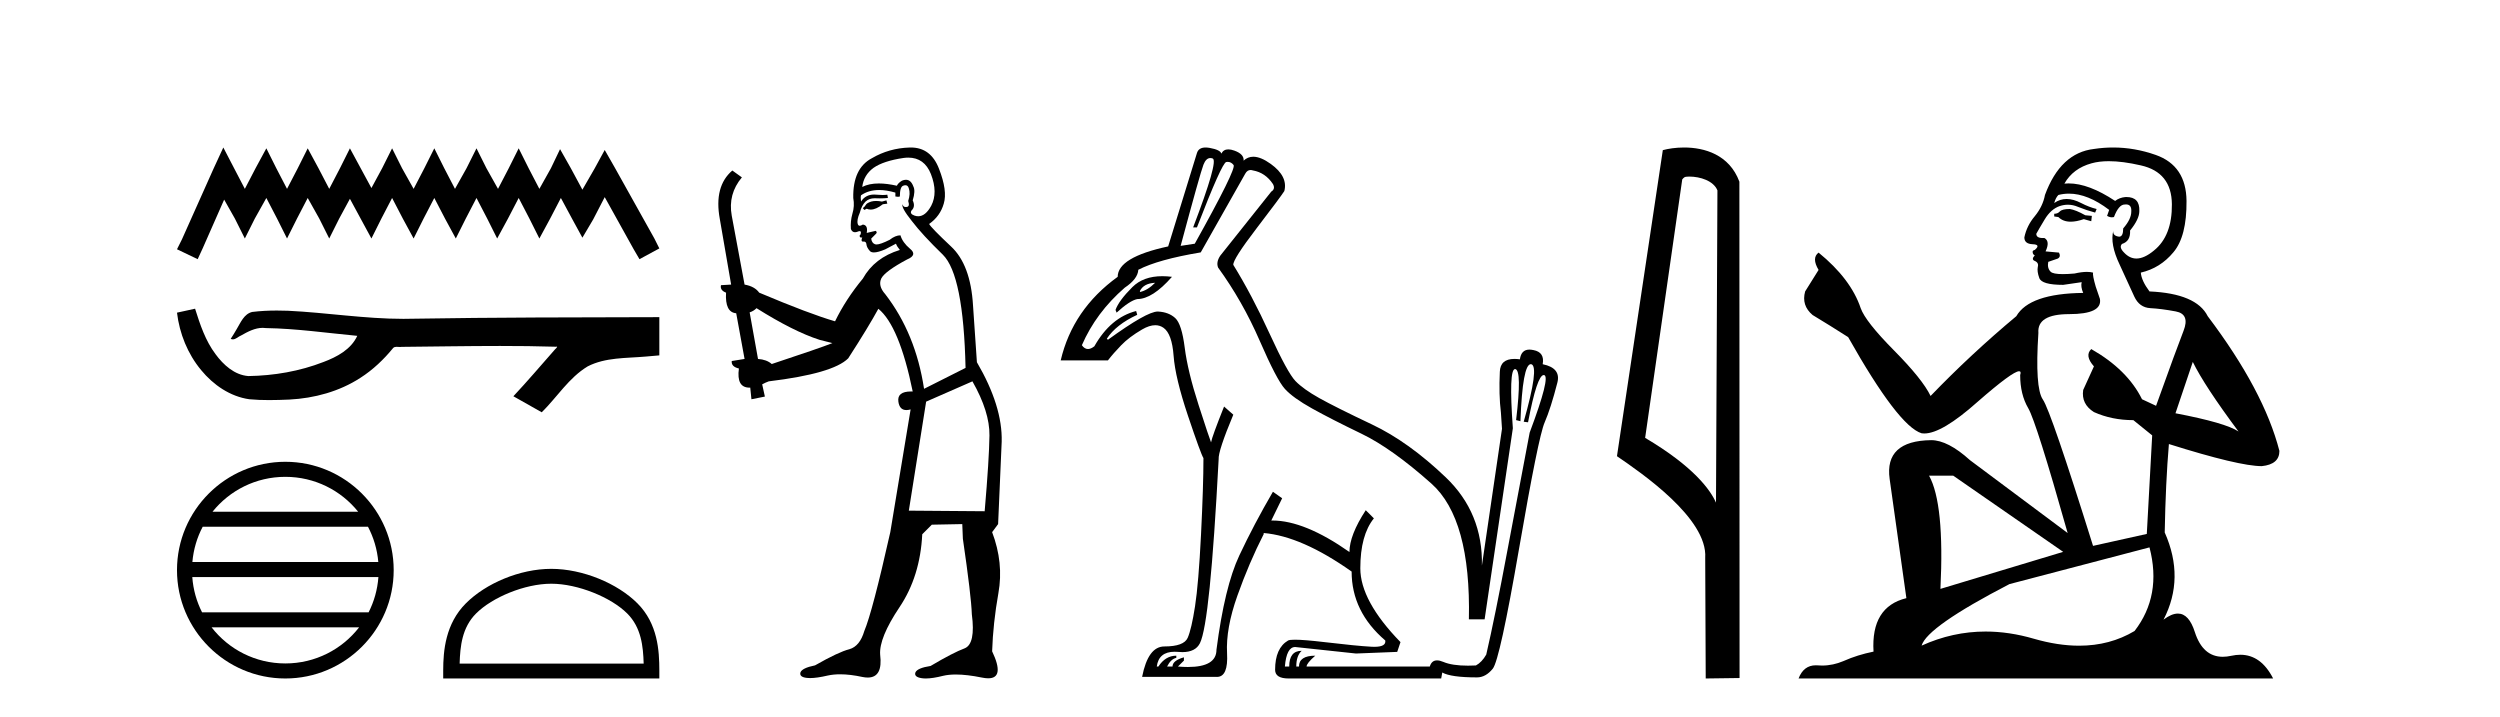
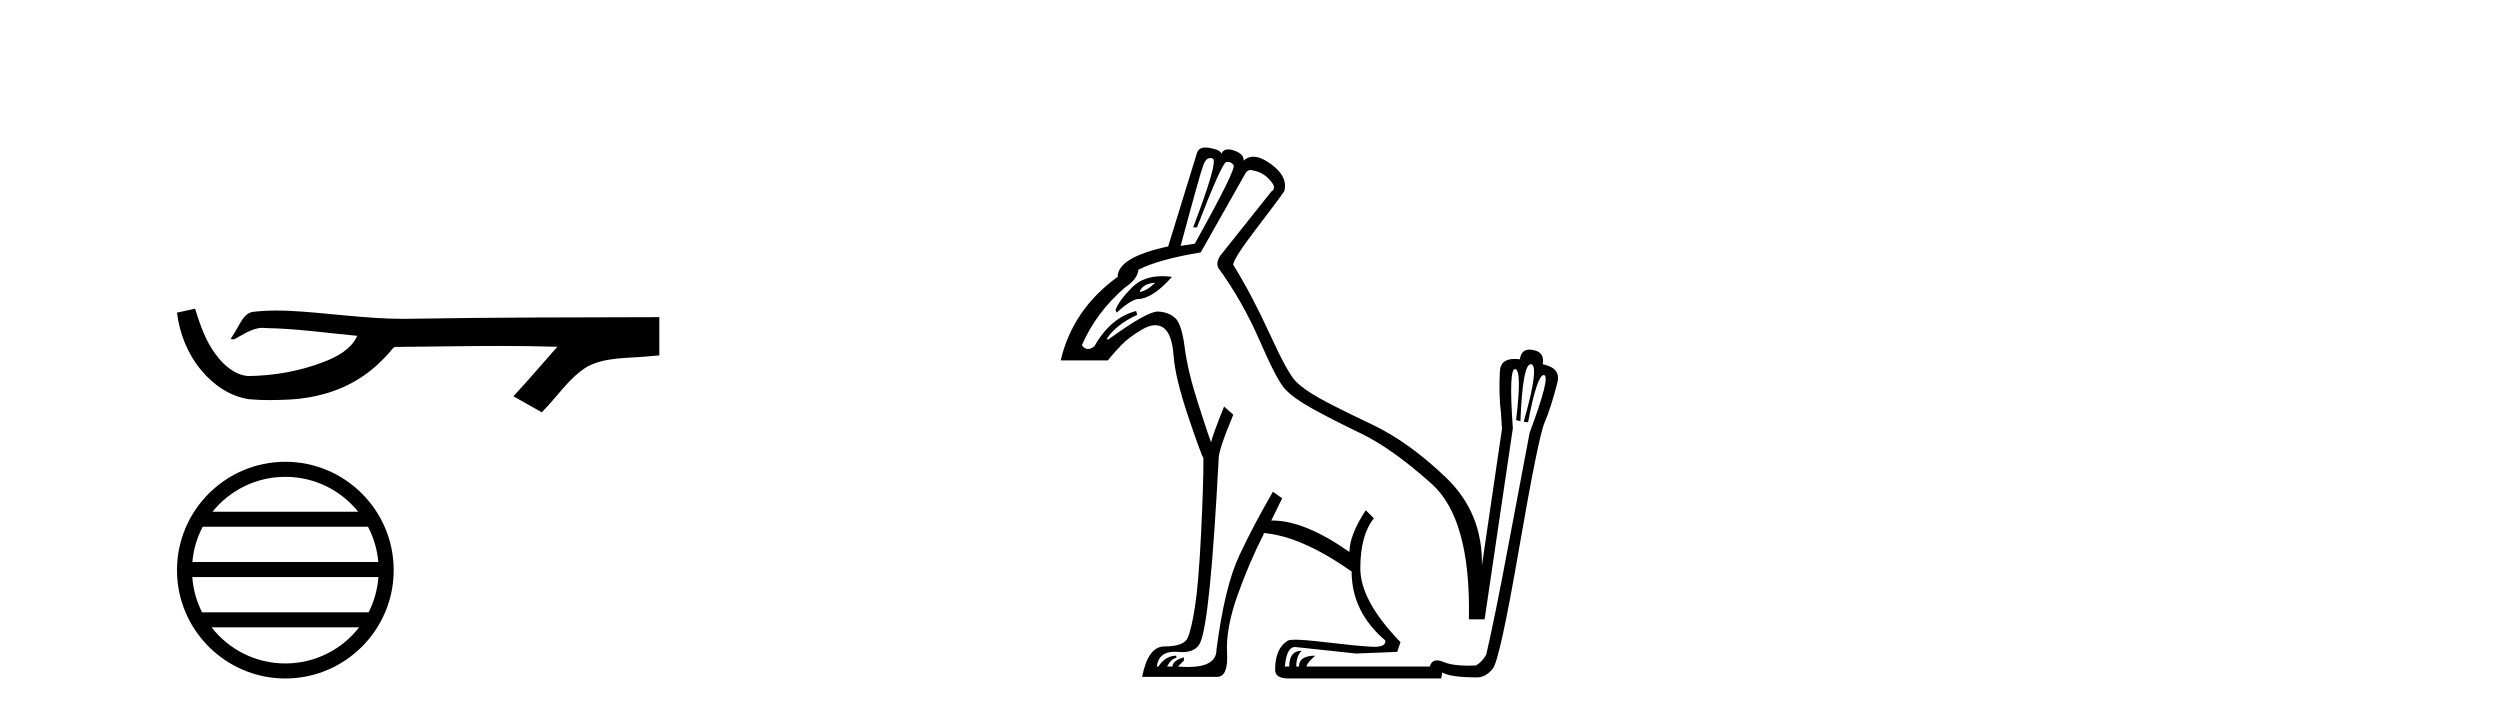
<svg xmlns="http://www.w3.org/2000/svg" width="143.0" height="41.0">
-   <path d="M 12.774 8.437 L 12.206 9.667 L 10.408 13.69 L 10.124 14.258 L 11.307 14.825 L 11.591 14.21 L 12.822 11.418 L 13.437 12.507 L 14.005 13.642 L 14.573 12.507 L 15.235 11.324 L 15.85 12.507 L 16.418 13.642 L 16.986 12.507 L 17.601 11.324 L 18.264 12.507 L 18.832 13.642 L 19.4 12.507 L 20.015 11.371 L 20.63 12.507 L 21.245 13.642 L 21.813 12.507 L 22.428 11.324 L 23.043 12.507 L 23.659 13.642 L 24.227 12.507 L 24.842 11.324 L 25.457 12.507 L 26.072 13.642 L 26.64 12.507 L 27.255 11.324 L 27.87 12.507 L 28.438 13.642 L 29.054 12.507 L 29.669 11.324 L 30.284 12.507 L 30.852 13.642 L 31.467 12.507 L 32.082 11.324 L 32.745 12.554 L 33.313 13.595 L 33.928 12.554 L 34.59 11.276 L 36.247 14.258 L 36.578 14.825 L 37.714 14.21 L 37.43 13.642 L 35.158 9.573 L 34.59 8.579 L 34.022 9.62 L 33.313 10.85 L 32.65 9.62 L 32.035 8.531 L 31.514 9.62 L 30.852 10.803 L 30.237 9.62 L 29.669 8.484 L 29.101 9.62 L 28.486 10.803 L 27.823 9.62 L 27.255 8.484 L 26.687 9.62 L 26.025 10.803 L 25.41 9.62 L 24.842 8.484 L 24.274 9.62 L 23.659 10.803 L 22.996 9.62 L 22.428 8.484 L 21.86 9.62 L 21.245 10.756 L 20.63 9.62 L 20.015 8.484 L 19.447 9.62 L 18.832 10.803 L 18.216 9.62 L 17.601 8.484 L 17.033 9.62 L 16.418 10.803 L 15.803 9.62 L 15.235 8.484 L 14.62 9.62 L 14.005 10.803 L 13.389 9.62 L 12.774 8.437 Z" style="fill:#000000;stroke:none" />
  <path d="M 11.158 17.657 L 11.135 17.663 C 10.798 17.738 10.461 17.811 10.124 17.884 C 10.268 19.08 10.733 20.242 11.506 21.171 C 12.197 22.014 13.166 22.684 14.262 22.837 C 14.637 22.873 15.013 22.885 15.39 22.885 C 15.779 22.885 16.167 22.872 16.555 22.855 C 17.981 22.781 19.407 22.396 20.612 21.614 C 21.33 21.155 21.954 20.561 22.491 19.902 C 22.546 19.85 22.614 19.838 22.687 19.838 C 22.752 19.838 22.82 19.848 22.886 19.848 C 22.914 19.848 22.941 19.846 22.967 19.841 C 24.845 19.824 26.723 19.789 28.601 19.789 C 29.667 19.789 30.733 19.8 31.799 19.833 C 31.818 19.828 31.832 19.826 31.843 19.826 C 31.94 19.826 31.728 19.988 31.696 20.043 C 30.922 20.921 30.165 21.813 29.365 22.666 C 29.906 22.972 30.447 23.278 30.988 23.583 C 31.869 22.713 32.538 21.607 33.617 20.956 C 34.635 20.435 35.81 20.495 36.918 20.397 C 37.183 20.374 37.449 20.352 37.714 20.328 C 37.714 19.599 37.714 18.87 37.714 18.141 C 33.01 18.153 28.306 18.152 23.603 18.231 C 23.426 18.236 23.25 18.238 23.074 18.238 C 20.866 18.238 18.675 17.881 16.471 17.775 C 16.259 17.768 16.046 17.763 15.834 17.763 C 15.362 17.763 14.89 17.786 14.423 17.844 C 13.958 17.957 13.767 18.446 13.544 18.815 C 13.435 19.008 13.318 19.196 13.197 19.382 C 13.24 19.403 13.281 19.412 13.32 19.412 C 13.491 19.412 13.639 19.246 13.797 19.186 C 14.174 18.971 14.586 18.753 15.027 18.753 C 15.087 18.753 15.148 18.757 15.208 18.766 C 16.959 18.795 18.695 19.046 20.436 19.21 C 20.078 19.99 19.271 20.418 18.504 20.706 C 17.139 21.238 15.67 21.488 14.208 21.511 C 13.413 21.452 12.777 20.87 12.327 20.256 C 11.75 19.488 11.444 18.564 11.158 17.657 Z" style="fill:#000000;stroke:none" />
  <path d="M 16.321 27.275 C 18.007 27.275 19.508 28.053 20.486 29.27 L 12.157 29.27 C 13.135 28.053 14.636 27.275 16.321 27.275 ZM 21.049 30.13 C 21.371 30.742 21.577 31.424 21.639 32.148 L 11.004 32.148 C 11.066 31.424 11.272 30.742 11.594 30.13 ZM 21.645 33.008 C 21.592 33.73 21.396 34.412 21.085 35.025 L 11.558 35.025 C 11.247 34.412 11.051 33.73 10.999 33.008 ZM 20.54 35.885 C 19.564 37.142 18.038 37.949 16.321 37.949 C 14.605 37.949 13.079 37.142 12.104 35.885 ZM 16.321 26.414 C 12.905 26.414 10.124 29.196 10.124 32.612 C 10.124 36.028 12.905 38.809 16.321 38.809 C 19.738 38.809 22.519 36.028 22.519 32.612 C 22.519 29.196 19.738 26.414 16.321 26.414 Z" style="fill:#000000;stroke:none" />
-   <path d="M 31.532 33.389 C 33.053 33.389 34.956 34.17 35.877 35.091 C 36.683 35.897 36.788 36.966 36.818 37.958 L 26.291 37.958 C 26.321 36.966 26.426 35.897 27.232 35.091 C 28.153 34.17 30.012 33.389 31.532 33.389 ZM 31.532 32.538 C 29.728 32.538 27.787 33.372 26.65 34.509 C 25.483 35.676 25.351 37.212 25.351 38.361 L 25.351 38.809 L 37.714 38.809 L 37.714 38.361 C 37.714 37.212 37.626 35.676 36.459 34.509 C 35.322 33.372 33.336 32.538 31.532 32.538 Z" style="fill:#000000;stroke:none" />
-   <path d="M 50.703 11.461 L 50.447 11.53 Q 50.268 11.495 50.114 11.495 Q 49.96 11.495 49.832 11.53 Q 49.576 11.615 49.525 11.717 Q 49.473 11.82 49.354 11.905 L 49.439 12.008 L 49.576 11.94 Q 49.683 11.988 49.805 11.988 Q 50.108 11.988 50.498 11.683 L 50.755 11.649 L 50.703 11.461 ZM 51.952 9.016 Q 52.875 9.016 53.249 9.958 Q 53.659 11.017 53.266 11.769 Q 52.938 12.37 52.522 12.37 Q 52.418 12.37 52.309 12.332 Q 52.019 12.23 52.138 12.042 Q 52.377 11.82 52.207 11.461 Q 52.377 10.915 52.241 10.658 Q 52.103 10.283 51.819 10.283 Q 51.715 10.283 51.592 10.334 Q 51.37 10.47 51.301 10.624 Q 50.728 10.494 50.271 10.494 Q 49.707 10.494 49.32 10.693 Q 49.405 10.009 49.969 9.599 Q 50.533 9.206 51.677 9.036 Q 51.82 9.016 51.952 9.016 ZM 43.273 17.628 Q 45.391 18.96 46.877 19.438 L 47.612 19.626 Q 46.877 19.917 44.144 20.822 Q 43.854 20.566 43.358 20.532 L 42.88 17.867 Q 43.102 17.799 43.273 17.628 ZM 51.791 10.595 Q 51.936 10.595 51.985 10.778 Q 52.087 11.068 51.95 11.495 Q 52.053 11.82 51.865 11.837 Q 51.833 11.842 51.806 11.842 Q 51.655 11.842 51.626 11.683 L 51.626 11.683 Q 51.54 11.871 52.155 12.64 Q 52.753 13.426 53.932 14.57 Q 55.111 15.732 55.23 21.044 L 52.856 22.24 Q 52.377 19.08 50.635 16.825 Q 50.208 16.347 50.413 15.92 Q 50.635 15.51 51.882 14.843 Q 52.497 14.587 52.053 14.228 Q 51.626 13.87 51.506 13.46 Q 51.216 13.46 50.891 13.716 Q 50.355 13.984 50.134 13.984 Q 50.087 13.984 50.054 13.972 Q 49.866 13.904 49.832 13.648 L 50.088 13.391 Q 50.208 13.289 50.088 13.204 L 49.576 13.323 Q 49.661 12.879 49.354 12.845 Q 49.246 12.914 49.177 12.914 Q 49.092 12.914 49.064 12.811 Q 48.995 12.589 49.183 12.162 Q 49.286 11.752 49.508 11.53 Q 49.713 11.34 50.034 11.34 Q 50.061 11.34 50.088 11.342 Q 50.208 11.347 50.326 11.347 Q 50.561 11.347 50.789 11.325 L 50.755 11.137 Q 50.627 11.154 50.477 11.154 Q 50.328 11.154 50.157 11.137 Q 50.077 11.128 50.003 11.128 Q 49.504 11.128 49.251 11.53 Q 49.217 11.273 49.251 11.171 Q 49.683 10.869 50.287 10.869 Q 50.709 10.869 51.216 11.017 L 51.216 11.239 Q 51.293 11.256 51.357 11.256 Q 51.421 11.256 51.472 11.239 Q 51.472 10.693 51.66 10.624 Q 51.733 10.595 51.791 10.595 ZM 55.623 21.813 Q 56.614 23.555 56.597 24.905 Q 56.58 26.254 56.323 29.243 L 51.985 29.209 L 52.975 22.974 L 55.623 21.813 ZM 52.099 8.437 Q 52.068 8.437 52.036 8.438 Q 50.857 8.472 49.866 9.053 Q 48.773 9.633 48.807 11.325 Q 48.893 11.786 48.756 12.23 Q 48.636 12.657 48.671 13.101 Q 48.744 13.284 48.904 13.284 Q 48.968 13.284 49.046 13.255 Q 49.126 13.22 49.174 13.22 Q 49.29 13.22 49.217 13.426 Q 49.149 13.46 49.183 13.545 Q 49.206 13.591 49.259 13.591 Q 49.286 13.591 49.32 13.579 L 49.32 13.579 Q 49.224 13.82 49.368 13.82 Q 49.377 13.82 49.388 13.819 Q 49.402 13.817 49.415 13.817 Q 49.543 13.817 49.559 13.972 Q 49.576 14.16 49.764 14.365 Q 49.838 14.439 49.988 14.439 Q 50.22 14.439 50.635 14.263 L 51.25 13.938 Q 51.301 14.092 51.472 14.297 Q 50.02 14.741 49.354 15.937 Q 48.38 17.115 47.765 18.379 Q 46.296 17.952 43.426 16.74 Q 43.17 16.381 42.589 16.278 L 41.855 12.332 Q 41.633 11.102 42.436 10.146 L 41.889 9.753 Q 40.83 10.658 41.172 12.52 L 41.821 16.278 L 41.24 16.312 Q 41.172 16.603 41.53 16.74 Q 41.462 17.867 42.111 17.918 L 42.589 20.532 Q 42.214 20.6 41.855 20.651 Q 41.821 20.976 42.265 21.078 Q 42.116 22.173 42.868 22.173 Q 42.89 22.173 42.914 22.172 L 42.982 22.838 L 43.751 22.684 L 43.597 21.984 Q 43.785 21.881 43.973 21.813 Q 47.646 21.369 48.517 20.498 Q 49.696 18.67 50.242 17.662 Q 51.438 18.636 52.207 22.394 Q 52.159 22.392 52.114 22.392 Q 51.306 22.392 51.387 22.974 Q 51.453 23.456 51.845 23.456 Q 51.953 23.456 52.087 23.419 L 52.087 23.419 L 50.925 30.439 Q 49.901 35 49.439 36.093 Q 49.183 36.964 48.585 37.135 Q 47.97 37.289 46.621 38.058 Q 45.869 38.211 45.784 38.468 Q 45.715 38.724 46.143 38.775 Q 46.23 38.786 46.336 38.786 Q 46.725 38.786 47.355 38.639 Q 47.676 38.57 48.058 38.57 Q 48.63 38.57 49.337 38.724 Q 49.499 38.756 49.636 38.756 Q 50.507 38.756 50.345 37.443 Q 50.276 36.486 51.455 34.727 Q 52.634 32.967 52.753 30.559 L 53.3 30.012 L 55.042 29.978 L 55.076 30.815 Q 55.555 34.095 55.589 35.137 Q 55.811 36.828 55.179 37.084 Q 54.53 37.323 53.231 38.092 Q 52.463 38.211 52.36 38.468 Q 52.275 38.724 52.719 38.792 Q 52.826 38.809 52.956 38.809 Q 53.347 38.809 53.949 38.656 Q 54.264 38.582 54.675 38.582 Q 55.309 38.582 56.17 38.758 Q 56.37 38.799 56.525 38.799 Q 57.485 38.799 56.75 37.255 Q 56.802 35.649 57.109 33.924 Q 57.417 32.199 56.75 30.439 L 57.092 29.978 L 57.297 25.263 Q 57.348 23.231 55.879 20.72 Q 55.811 19.797 55.657 17.474 Q 55.52 15.134 54.393 14.092 Q 53.266 13.033 53.146 12.811 Q 53.778 12.367 53.983 11.649 Q 54.205 10.915 53.71 9.651 Q 53.244 8.437 52.099 8.437 Z" style="fill:#000000;stroke:none" />
  <path d="M 69.232 9.04 Q 69.295 9.04 69.365 9.065 Q 69.707 9.189 68.247 13.008 L 68.465 13.008 Q 69.893 9.314 70.141 9.267 Q 70.185 9.259 70.227 9.259 Q 70.42 9.259 70.561 9.438 Q 70.731 9.655 68.341 13.94 L 67.533 14.064 Q 68.651 9.904 68.837 9.422 Q 68.985 9.04 69.232 9.04 ZM 66.074 16.175 Q 65.639 16.61 65.205 16.703 L 65.205 16.641 Q 65.422 16.206 66.074 16.175 ZM 66.486 15.798 Q 65.396 15.798 64.77 16.424 Q 63.994 17.2 63.808 17.728 L 63.87 17.883 Q 64.615 17.2 65.049 17.107 Q 65.919 17.107 67.037 15.834 Q 66.748 15.798 66.486 15.798 ZM 71.531 9.725 Q 71.593 9.725 71.663 9.748 Q 72.377 9.873 72.811 10.525 Q 72.967 10.804 72.718 10.959 L 69.8 14.623 Q 69.551 14.995 69.676 15.306 Q 71.073 17.231 72.051 19.482 Q 73.029 21.733 73.495 22.245 Q 73.96 22.757 75.047 23.363 Q 76.134 23.968 77.872 24.807 Q 79.611 25.645 81.878 27.663 Q 84.144 29.681 84.02 35.425 L 84.92 35.425 Q 86.069 27.601 86.535 24.496 Q 86.291 21.111 86.661 21.111 Q 86.668 21.111 86.674 21.112 Q 87.063 21.174 86.721 24.03 L 86.969 24.093 Q 87.09 20.83 87.564 20.83 Q 87.577 20.83 87.59 20.833 Q 88.056 20.957 87.156 24.124 L 87.404 24.155 Q 87.92 21.452 88.303 21.452 Q 88.311 21.452 88.32 21.453 Q 88.708 21.516 87.497 24.745 Q 86.938 27.663 86.224 31.482 Q 85.51 35.301 85.013 37.443 Q 84.765 37.878 84.423 38.064 Q 84.187 38.076 83.973 38.076 Q 83.063 38.076 82.561 37.862 Q 82.354 37.774 82.198 37.774 Q 81.888 37.774 81.784 38.126 L 74.736 38.126 Q 74.736 37.94 75.233 37.505 Q 74.302 37.505 74.302 38.126 L 74.147 38.126 Q 74.147 37.505 74.457 37.226 Q 73.743 37.226 73.743 38.126 L 73.495 38.126 Q 73.588 37.009 74.084 37.009 L 77.562 37.381 L 79.921 37.288 L 80.108 36.729 Q 77.81 34.369 77.81 32.507 Q 77.81 30.613 78.586 29.65 L 78.121 29.184 Q 77.189 30.613 77.189 31.575 Q 74.625 29.774 72.781 29.774 Q 72.749 29.774 72.718 29.774 L 73.339 28.501 L 72.811 28.129 Q 71.725 29.992 70.887 31.777 Q 70.048 33.562 69.582 37.164 Q 69.582 38.152 67.95 38.152 Q 67.686 38.152 67.378 38.126 L 67.72 37.785 L 67.72 37.598 Q 67.068 37.785 67.068 38.126 L 66.757 38.126 Q 66.974 37.692 67.285 37.63 L 67.285 37.505 Q 66.664 37.505 66.26 38.126 L 66.167 38.126 Q 66.28 37.28 67.188 37.28 Q 67.279 37.28 67.378 37.288 Q 67.509 37.301 67.628 37.301 Q 68.381 37.301 68.636 36.791 Q 68.93 36.201 69.194 33.593 Q 69.458 30.985 69.707 26.266 Q 69.676 25.8 70.545 23.72 L 70.017 23.254 Q 69.334 24.962 69.272 25.303 Q 69.179 25.086 68.558 23.161 Q 67.937 21.236 67.766 19.886 Q 67.595 18.535 67.223 18.193 Q 66.85 17.852 66.245 17.821 Q 66.234 17.82 66.222 17.82 Q 65.597 17.82 63.373 19.435 L 63.311 19.373 Q 63.839 18.566 65.049 18.007 L 64.987 17.79 Q 63.528 18.162 62.597 19.808 Q 62.397 19.964 62.231 19.964 Q 62.034 19.964 61.883 19.746 Q 62.69 17.883 64.335 16.455 Q 65.081 15.958 65.112 15.43 Q 66.26 14.84 68.682 14.437 L 71.228 9.935 Q 71.344 9.725 71.531 9.725 ZM 68.959 8.437 Q 68.563 8.437 68.465 8.755 L 66.819 14.095 Q 63.932 14.716 63.932 15.834 Q 61.355 17.697 60.672 20.615 L 63.373 20.615 Q 63.683 20.212 64.134 19.746 Q 64.584 19.28 65.329 18.845 Q 65.746 18.602 66.081 18.602 Q 66.344 18.602 66.555 18.752 Q 67.037 19.094 67.13 20.351 Q 67.223 21.609 67.952 23.782 Q 68.682 25.955 68.837 26.204 Q 68.837 27.787 68.698 30.582 Q 68.558 33.376 68.356 34.68 Q 68.154 35.984 67.937 36.481 Q 67.72 36.977 66.602 36.977 Q 65.67 36.977 65.329 38.716 L 69.551 38.716 Q 69.582 38.719 69.61 38.719 Q 70.262 38.719 70.188 37.366 Q 70.11 35.953 70.778 34.074 Q 71.445 32.196 72.284 30.551 L 72.284 30.488 Q 74.457 30.675 77.313 32.693 Q 77.313 34.99 79.238 36.636 Q 79.294 36.998 78.614 36.998 Q 78.535 36.998 78.447 36.993 Q 77.593 36.946 75.761 36.729 Q 74.595 36.591 74.071 36.591 Q 73.771 36.591 73.681 36.636 Q 72.936 37.071 72.936 38.313 Q 72.936 38.809 73.712 38.809 L 82.436 38.809 L 82.498 38.468 Q 82.995 38.747 84.486 38.747 Q 84.982 38.747 85.386 38.25 Q 85.79 37.754 86.892 31.373 Q 87.994 24.993 88.351 24.17 Q 88.708 23.347 89.081 21.888 Q 89.298 21.05 88.242 20.833 Q 88.367 20.149 87.715 20.025 Q 87.588 19.997 87.482 19.997 Q 87.014 19.997 86.938 20.553 Q 86.769 20.53 86.625 20.53 Q 85.816 20.53 85.79 21.267 Q 85.727 22.571 85.852 23.596 L 85.914 24.527 L 84.765 32.351 Q 84.827 29.34 82.7 27.306 Q 80.574 25.272 78.478 24.279 Q 76.382 23.285 75.466 22.773 Q 74.55 22.261 74.1 21.795 Q 73.65 21.329 72.625 19.094 Q 71.601 16.858 70.545 15.151 Q 70.514 14.84 71.88 13.055 Q 73.246 11.27 73.464 10.928 Q 73.681 10.09 72.687 9.376 Q 72.116 8.965 71.688 8.965 Q 71.372 8.965 71.135 9.189 Q 71.166 8.817 70.607 8.615 Q 70.411 8.544 70.26 8.544 Q 69.983 8.544 69.862 8.786 Q 69.8 8.569 69.194 8.46 Q 69.066 8.437 68.959 8.437 Z" style="fill:#000000;stroke:none" />
-   <path d="M 96.625 10.1 C 97.25 10.1 98.014 10.34 98.237 10.89 L 98.155 28.751 L 98.155 28.751 C 97.838 28.034 96.897 26.699 94.102 25.046 L 96.224 10.263 C 96.324 10.157 96.321 10.1 96.625 10.1 ZM 98.155 28.751 L 98.155 28.751 C 98.155 28.751 98.155 28.751 98.155 28.751 L 98.155 28.751 L 98.155 28.751 ZM 96.328 8.437 C 95.85 8.437 95.418 8.505 95.113 8.588 L 92.49 26.094 C 93.877 27.044 97.69 29.648 97.538 31.91 L 97.567 38.809 L 99.503 38.783 L 99.493 10.393 C 98.917 8.837 97.486 8.437 96.328 8.437 Z" style="fill:#000000;stroke:none" />
-   <path d="M 118.39 11.955 Q 117.963 11.955 117.826 12.091 Q 117.706 12.228 117.501 12.228 L 117.501 12.382 L 117.74 12.416 Q 118.005 12.681 118.445 12.681 Q 118.771 12.681 119.193 12.535 L 119.62 12.655 L 119.654 12.348 L 119.278 12.313 Q 118.731 12.006 118.39 11.955 ZM 120.627 9.22 Q 121.415 9.22 122.455 9.46 Q 124.215 9.853 124.232 11.681 Q 124.249 13.492 123.207 14.329 Q 122.656 14.788 122.204 14.788 Q 121.815 14.788 121.499 14.449 Q 121.191 14.141 121.379 13.953 Q 121.875 13.8 121.84 13.185 Q 122.37 12.535 122.37 12.074 Q 122.403 11.27 121.631 11.27 Q 121.6 11.27 121.567 11.271 Q 121.225 11.305 120.986 11.493 Q 119.475 10.491 118.325 10.491 Q 118.202 10.491 118.082 10.503 L 118.082 10.503 Q 118.578 9.631 119.637 9.341 Q 120.069 9.22 120.627 9.22 ZM 125.428 20.701 Q 126.094 22.068 128.042 24.682 Q 127.307 24.186 124.437 23.639 L 125.428 20.701 ZM 118.344 11.076 Q 119.422 11.076 120.645 12.006 L 120.525 12.348 Q 120.668 12.431 120.804 12.431 Q 120.862 12.431 120.918 12.416 Q 121.191 11.698 121.533 11.698 Q 121.574 11.693 121.61 11.693 Q 121.939 11.693 121.909 12.108 Q 121.909 12.535 121.447 13.065 Q 121.447 13.538 121.217 13.538 Q 121.182 13.538 121.14 13.526 Q 120.832 13.458 120.884 13.185 L 120.884 13.185 Q 120.679 13.953 121.242 15.132 Q 121.789 16.328 122.08 16.96 Q 122.37 17.592 123.002 17.626 Q 123.634 17.66 124.454 17.814 Q 125.274 17.968 124.898 18.925 Q 124.522 19.881 123.327 23.212 L 122.524 22.837 Q 121.687 21.145 119.62 19.967 L 119.62 19.967 Q 119.227 20.342 119.773 20.957 L 119.158 22.307 Q 119.039 23.11 119.773 23.571 Q 120.798 24.032 122.028 24.032 L 123.105 24.904 L 122.797 30.541 L 119.722 31.224 Q 117.313 23.52 116.852 22.854 Q 116.391 22.187 116.596 19.044 Q 116.51 17.968 118.355 17.968 Q 120.269 17.968 120.115 17.097 L 119.876 16.396 Q 119.688 15.747 119.722 15.593 Q 119.572 15.552 119.372 15.552 Q 119.073 15.552 118.663 15.645 Q 118.276 15.679 117.995 15.679 Q 117.433 15.679 117.296 15.542 Q 117.091 15.337 117.16 14.978 L 117.706 14.79 Q 117.894 14.688 117.775 14.449 L 117.006 14.38 Q 117.279 13.8 116.938 13.612 Q 116.886 13.615 116.841 13.615 Q 116.476 13.615 116.476 13.373 Q 116.596 13.15 116.955 12.553 Q 117.313 11.955 117.826 11.784 Q 118.056 11.71 118.283 11.71 Q 118.578 11.71 118.868 11.835 Q 119.38 12.04 119.842 12.16 L 119.927 11.955 Q 119.5 11.852 119.039 11.613 Q 118.595 11.382 118.21 11.382 Q 117.826 11.382 117.501 11.613 Q 117.587 11.305 117.74 11.152 Q 118.037 11.076 118.344 11.076 ZM 111.727 27.21 L 118.014 31.566 L 110.993 33.684 Q 111.232 28.816 110.343 27.21 ZM 122.951 31.31 Q 123.668 34.06 122.097 36.093 Q 120.689 36.934 118.927 36.934 Q 117.717 36.934 116.34 36.537 Q 114.928 36.124 113.576 36.124 Q 111.688 36.124 109.916 36.93 Q 110.224 35.854 114.939 33.411 L 122.951 31.31 ZM 120.872 8.437 Q 120.325 8.437 119.773 8.521 Q 117.86 8.743 116.972 11.152 Q 116.852 11.801 116.391 12.365 Q 115.93 12.911 115.793 13.578 Q 115.793 13.953 116.271 13.97 Q 116.75 13.988 116.391 14.295 Q 116.237 14.329 116.271 14.449 Q 116.288 14.568 116.391 14.603 Q 116.169 14.842 116.391 14.927 Q 116.63 15.03 116.562 15.269 Q 116.51 15.525 116.647 15.901 Q 116.784 16.294 118.014 16.294 L 119.073 16.14 L 119.073 16.14 Q 119.005 16.396 119.158 16.755 Q 116.083 16.789 115.332 18.087 Q 112.752 20.24 110.429 22.649 Q 109.968 21.692 108.328 20.035 Q 106.705 18.395 106.431 17.626 Q 105.868 15.952 104.023 14.449 Q 103.613 14.756 104.023 15.44 L 103.254 16.67 Q 103.032 17.472 103.681 18.019 Q 104.672 18.617 105.714 19.283 Q 108.584 24.374 109.916 24.784 Q 109.99 24.795 110.07 24.795 Q 111.084 24.795 113.111 22.99 Q 115.119 21.235 115.493 21.235 Q 115.625 21.235 115.554 21.453 Q 115.554 22.563 116.015 23.349 Q 116.476 24.135 118.27 30.49 L 112.684 26.322 Q 111.42 25.177 110.463 25.177 Q 107.781 25.211 108.088 27.398 L 109.045 34.214 Q 107.012 34.709 107.166 37.272 Q 106.243 37.46 105.475 37.801 Q 104.854 38.07 104.221 38.07 Q 104.088 38.07 103.954 38.058 Q 103.908 38.055 103.864 38.055 Q 103.167 38.055 102.878 38.809 L 130.023 38.809 Q 129.33 37.452 128.146 37.452 Q 127.9 37.452 127.632 37.511 Q 127.373 37.568 127.143 37.568 Q 126.002 37.568 125.547 36.161 Q 125.21 35.096 124.576 35.096 Q 124.213 35.096 123.754 35.444 Q 124.984 33.069 123.822 30.456 Q 123.873 27.62 124.061 25.399 Q 128.076 26.663 129.374 26.663 Q 130.382 26.561 130.382 25.792 Q 129.494 22.341 126.282 18.087 Q 125.633 16.789 122.951 16.67 Q 122.49 16.055 122.455 15.593 Q 123.566 15.337 124.317 14.432 Q 125.086 13.526 125.069 11.493 Q 125.052 9.478 123.31 8.863 Q 122.103 8.437 120.872 8.437 Z" style="fill:#000000;stroke:none" />
</svg>